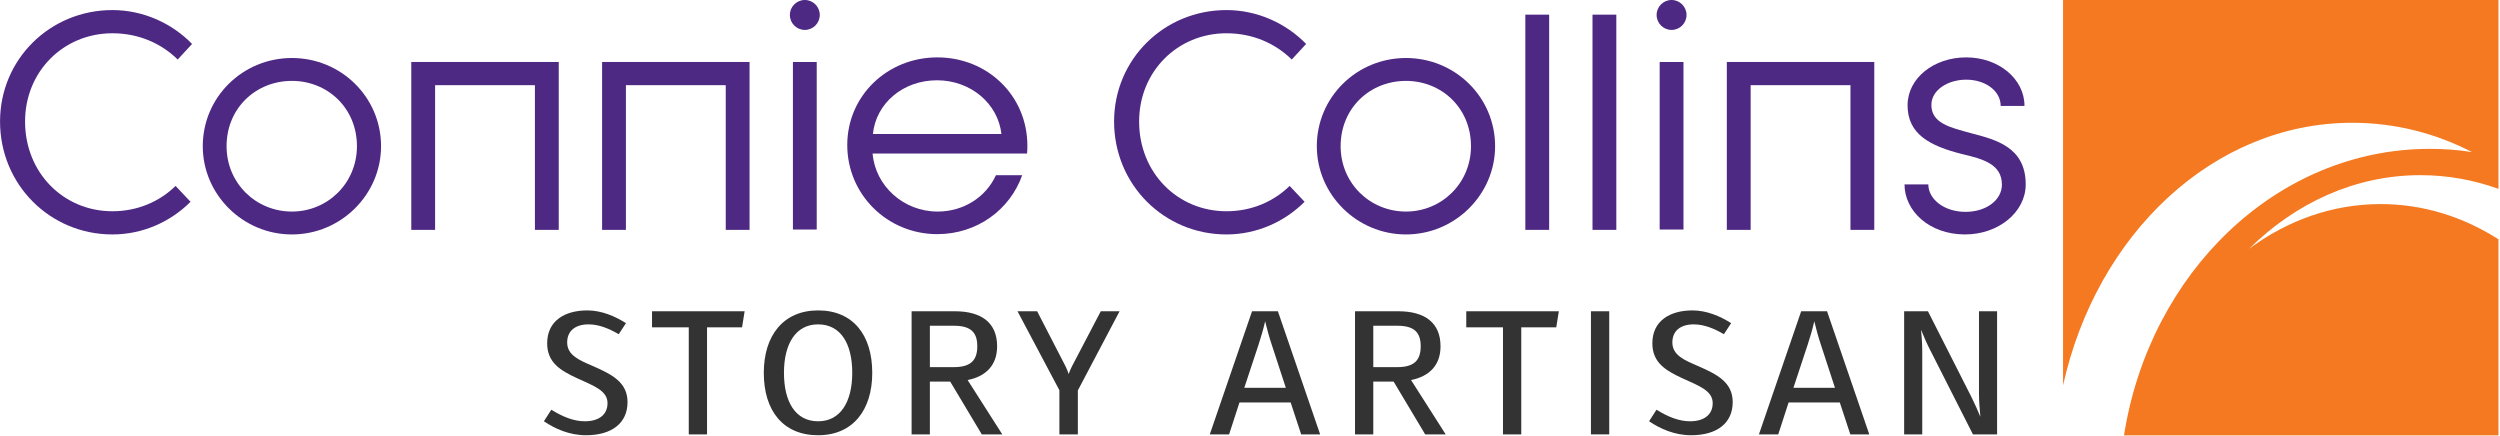
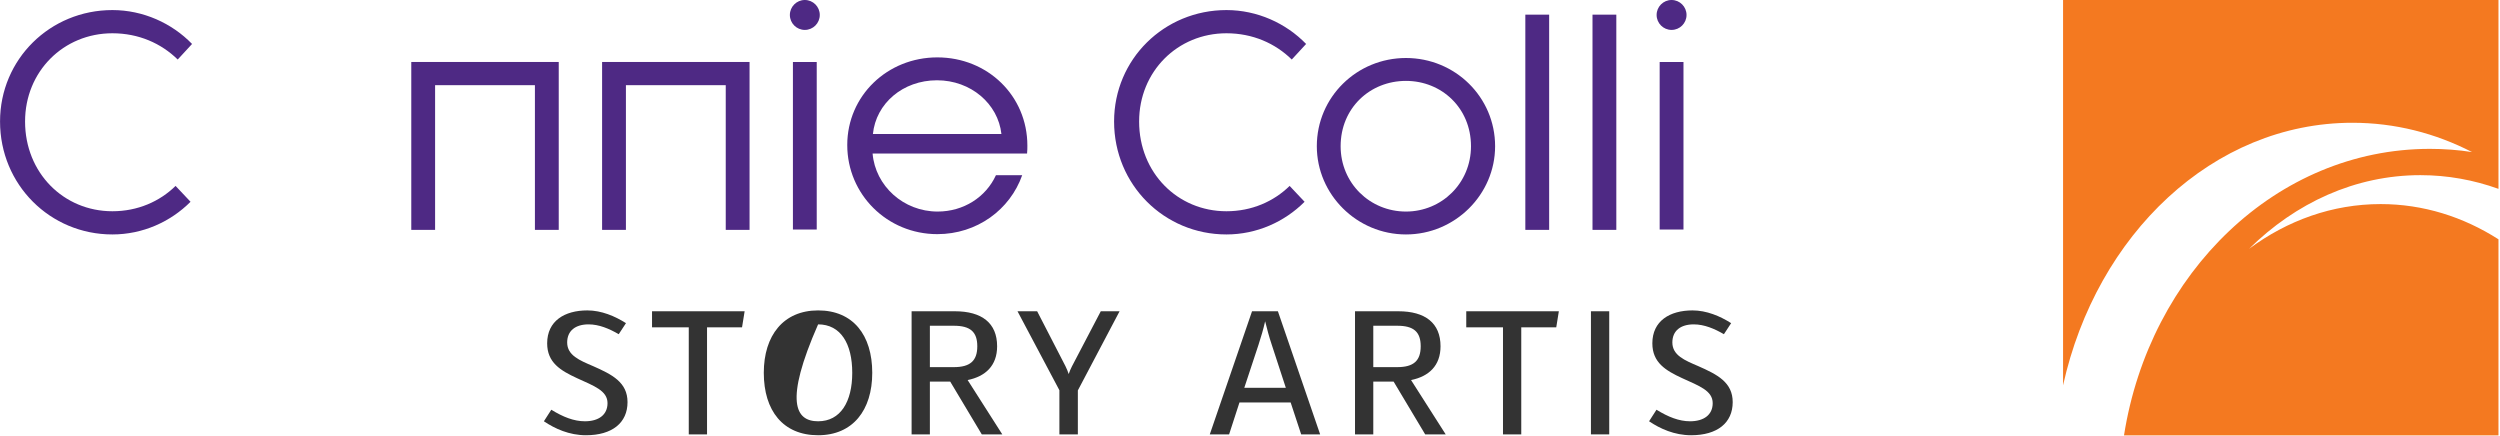
<svg xmlns="http://www.w3.org/2000/svg" width="100%" height="100%" viewBox="0 0 1140 199" version="1.1" xml:space="preserve" style="fill-rule:evenodd;clip-rule:evenodd;stroke-linejoin:round;stroke-miterlimit:2;">
  <g transform="matrix(2.931,0,0,2.931,619.229,-2.688)">
    <path d="M165.3,28.167C155.169,28.167 145.89,32.467 138.639,39.628C144.6,35.207 151.61,32.667 159.11,32.667C165.73,32.667 171.959,34.648 177.44,38.148L177.44,68.657L119.179,68.657C123.159,43.327 142.949,24.077 166.76,24.077C168.99,24.077 171.18,24.238 173.329,24.577C167.629,21.637 161.329,20.017 154.709,20.017C133.07,20.017 114.9,37.367 109.699,60.867L109.699,0.917L177.44,0.917L177.44,30.298C173.589,28.917 169.52,28.167 165.3,28.167Z" style="fill:rgb(244,121,32);fill-rule:nonzero;" />
  </g>
  <g transform="matrix(5.231,0,0,5.231,-67.42,-404.487)">
    <g transform="matrix(0.772,0,0,0.772,12.805,7.958)">
      <path d="M69.973,127.591C68.903,126.968 67.754,126.481 66.566,126.481C65.087,126.481 64.152,127.201 64.152,128.525C64.152,129.985 65.573,130.551 67.073,131.193C69.234,132.146 70.967,133.023 70.967,135.261C70.967,137.598 69.234,139 66.274,139C64.386,139 62.769,138.261 61.523,137.424L62.361,136.119C63.685,136.936 64.911,137.424 66.158,137.424C67.696,137.424 68.708,136.703 68.708,135.379C68.708,133.958 67.17,133.431 65.262,132.555C63.412,131.699 61.893,130.803 61.893,128.623C61.893,126.092 63.86,124.904 66.43,124.904C68.007,124.904 69.545,125.547 70.791,126.344L69.973,127.591Z" style="fill:rgb(51,51,51);fill-rule:nonzero;" />
    </g>
    <g transform="matrix(0.772,0,0,0.772,12.805,7.958)">
      <path d="M83.898,126.812L79.945,126.812L79.945,138.903L77.882,138.903L77.882,126.812L73.734,126.812L73.734,125.001L84.19,125.001L83.898,126.812Z" style="fill:rgb(51,51,51);fill-rule:nonzero;" />
    </g>
    <g transform="matrix(0.772,0,0,0.772,12.805,7.958)">
-       <path d="M92.487,126.481C89.956,126.481 88.632,128.681 88.632,131.952C88.632,135.243 89.936,137.424 92.487,137.424C95.018,137.424 96.342,135.223 96.342,131.952C96.342,128.662 95.038,126.481 92.487,126.481ZM92.487,139C88.534,139 86.354,136.235 86.354,131.952C86.354,127.727 88.574,124.904 92.487,124.904C96.439,124.904 98.601,127.688 98.601,131.952C98.601,136.177 96.401,139 92.487,139Z" style="fill:rgb(51,51,51);fill-rule:nonzero;" />
+       <path d="M92.487,126.481C88.632,135.243 89.936,137.424 92.487,137.424C95.018,137.424 96.342,135.223 96.342,131.952C96.342,128.662 95.038,126.481 92.487,126.481ZM92.487,139C88.534,139 86.354,136.235 86.354,131.952C86.354,127.727 88.574,124.904 92.487,124.904C96.439,124.904 98.601,127.688 98.601,131.952C98.601,136.177 96.401,139 92.487,139Z" style="fill:rgb(51,51,51);fill-rule:nonzero;" />
    </g>
    <g transform="matrix(0.772,0,0,0.772,12.805,7.958)">
      <path d="M105.108,126.636L105.108,131.309L107.814,131.309C109.664,131.309 110.462,130.589 110.462,128.954C110.462,127.318 109.664,126.636 107.814,126.636L105.108,126.636ZM107.931,125.001C110.969,125.001 112.701,126.325 112.701,128.954C112.701,131.154 111.377,132.361 109.372,132.769L113.285,138.903L110.969,138.903L107.406,132.945L105.108,132.945L105.108,138.903L103.044,138.903L103.044,125.001L107.931,125.001Z" style="fill:rgb(51,51,51);fill-rule:nonzero;" />
    </g>
    <g transform="matrix(0.772,0,0,0.772,12.805,7.958)">
      <path d="M126.528,125.001L121.817,133.938L121.817,138.903L119.733,138.903L119.733,133.919L115.002,125.001L117.221,125.001L120.414,131.193C120.551,131.466 120.687,131.798 120.784,132.089C120.882,131.798 120.999,131.523 121.155,131.212L124.406,125.001L126.528,125.001Z" style="fill:rgb(51,51,51);fill-rule:nonzero;" />
    </g>
    <g transform="matrix(0.772,0,0,0.772,12.805,7.958)">
      <path d="M140.61,133.646L145.302,133.646L143.705,128.759C143.413,127.902 143.18,126.987 142.965,126.131C142.771,127.007 142.498,127.922 142.206,128.817L140.61,133.646ZM144.406,125.001L149.176,138.903L147.034,138.903L145.847,135.301L140.065,135.301L138.896,138.903L136.715,138.903L141.486,125.001L144.406,125.001Z" style="fill:rgb(51,51,51);fill-rule:nonzero;" />
    </g>
    <g transform="matrix(0.772,0,0,0.772,12.805,7.958)">
      <path d="M155.177,126.636L155.177,131.309L157.883,131.309C159.733,131.309 160.531,130.589 160.531,128.954C160.531,127.318 159.733,126.636 157.883,126.636L155.177,126.636ZM158,125.001C161.037,125.001 162.77,126.325 162.77,128.954C162.77,131.154 161.447,132.361 159.441,132.769L163.354,138.903L161.037,138.903L157.474,132.945L155.177,132.945L155.177,138.903L153.113,138.903L153.113,125.001L158,125.001Z" style="fill:rgb(51,51,51);fill-rule:nonzero;" />
    </g>
    <g transform="matrix(0.772,0,0,0.772,12.805,7.958)">
      <path d="M175.838,126.812L171.886,126.812L171.886,138.903L169.823,138.903L169.823,126.812L165.675,126.812L165.675,125.001L176.13,125.001L175.838,126.812Z" style="fill:rgb(51,51,51);fill-rule:nonzero;" />
    </g>
    <g transform="matrix(0.772,0,0,0.772,12.805,7.958)">
      <rect x="179.754" y="125.001" width="2.065" height="13.902" style="fill:rgb(51,51,51);fill-rule:nonzero;" />
    </g>
    <g transform="matrix(0.772,0,0,0.772,12.805,7.958)">
      <path d="M194.768,127.591C193.698,126.968 192.548,126.481 191.361,126.481C189.881,126.481 188.947,127.201 188.947,128.525C188.947,129.985 190.367,130.551 191.866,131.193C194.029,132.146 195.761,133.023 195.761,135.261C195.761,137.598 194.029,139 191.069,139C189.18,139 187.564,138.261 186.318,137.424L187.156,136.119C188.479,136.936 189.705,137.424 190.951,137.424C192.49,137.424 193.502,136.703 193.502,135.379C193.502,133.958 191.964,133.431 190.056,132.555C188.206,131.699 186.688,130.803 186.688,128.623C186.688,126.092 188.655,124.904 191.224,124.904C192.801,124.904 194.339,125.547 195.585,126.344L194.768,127.591Z" style="fill:rgb(51,51,51);fill-rule:nonzero;" />
    </g>
    <g transform="matrix(0.772,0,0,0.772,12.805,7.958)">
-       <path d="M202.617,133.646L207.31,133.646L205.713,128.759C205.421,127.902 205.188,126.987 204.973,126.131C204.779,127.007 204.506,127.922 204.214,128.817L202.617,133.646ZM206.414,125.001L211.184,138.903L209.042,138.903L207.855,135.301L202.073,135.301L200.904,138.903L198.723,138.903L203.493,125.001L206.414,125.001Z" style="fill:rgb(51,51,51);fill-rule:nonzero;" />
-     </g>
+       </g>
    <g transform="matrix(0.772,0,0,0.772,12.805,7.958)">
-       <path d="M225.615,125.001L225.615,138.903L222.889,138.903L218.139,129.538C217.73,128.759 217.36,127.922 217.029,127.085C217.087,127.785 217.165,128.525 217.165,129.538L217.165,138.903L215.12,138.903L215.12,125.001L217.808,125.001L222.695,134.638C223.065,135.379 223.415,136.158 223.727,136.917C223.649,136.138 223.571,135.145 223.571,134.327L223.571,125.001L225.615,125.001Z" style="fill:rgb(51,51,51);fill-rule:nonzero;" />
-     </g>
+       </g>
  </g>
  <g transform="matrix(4.167,0,0,4.167,-240.021,-141.137)">
    <g transform="matrix(0.772,0,0,0.772,57.605,-25.791)">
      <path d="M0,94.504C0,85.676 7.096,78.709 15.925,78.709C20.295,78.709 24.363,80.57 27.219,83.512L25.185,85.719C22.848,83.426 19.646,81.998 15.925,81.998C9.001,81.998 3.548,87.407 3.548,94.504C3.548,101.773 9.001,107.226 15.925,107.226C19.516,107.226 22.632,105.842 24.882,103.635L27.003,105.885C24.146,108.741 20.209,110.514 15.925,110.514C7.096,110.514 0,103.462 0,94.504Z" style="fill:rgb(78,41,132);fill-rule:nonzero;" />
    </g>
    <g transform="matrix(0.772,0,0,0.772,57.605,-25.791)">
-       <path d="M50.59,98.009C50.59,92.6 46.435,88.748 41.372,88.748C36.265,88.748 32.111,92.6 32.111,98.009C32.111,103.245 36.265,107.269 41.372,107.269C46.435,107.269 50.59,103.245 50.59,98.009ZM28.736,98.009C28.736,91.042 34.405,85.503 41.372,85.503C48.339,85.503 54.008,91.042 54.008,98.009C54.008,104.846 48.339,110.514 41.372,110.514C34.405,110.514 28.736,104.846 28.736,98.009Z" style="fill:rgb(78,41,132);fill-rule:nonzero;" />
-     </g>
+       </g>
    <g transform="matrix(0.772,0,0,0.772,57.605,-25.791)">
      <path d="M58.294,86.066L79.195,86.066L79.195,109.866L75.819,109.866L75.819,89.355L61.669,89.355L61.669,109.866L58.294,109.866L58.294,86.066Z" style="fill:rgb(78,41,132);fill-rule:nonzero;" />
    </g>
    <g transform="matrix(0.772,0,0,0.772,57.605,-25.791)">
      <path d="M85.342,86.066L106.243,86.066L106.243,109.866L102.868,109.866L102.868,89.355L88.718,89.355L88.718,109.866L85.342,109.866L85.342,86.066Z" style="fill:rgb(78,41,132);fill-rule:nonzero;" />
    </g>
    <g transform="matrix(0.772,0,0,0.772,57.605,-25.791)">
      <path d="M112.391,86.066L115.766,86.066L115.766,109.822L112.391,109.822L112.391,86.066ZM111.958,79.402C111.958,78.233 112.91,77.28 114.078,77.28C115.247,77.28 116.198,78.233 116.198,79.402C116.198,80.57 115.247,81.522 114.078,81.522C112.91,81.522 111.958,80.57 111.958,79.402Z" style="fill:rgb(78,41,132);fill-rule:nonzero;" />
    </g>
    <g transform="matrix(0.772,0,0,0.772,57.605,-25.791)">
      <path d="M141.947,96.279C141.47,91.994 137.619,88.662 132.816,88.662C127.969,88.662 124.161,91.95 123.729,96.279L141.947,96.279ZM120.093,97.836C120.093,90.869 125.762,85.416 132.859,85.416C139.999,85.416 145.624,90.869 145.624,97.923C145.624,98.226 145.624,98.615 145.581,99.048L123.685,99.048C124.074,103.635 128.056,107.269 132.903,107.269C136.58,107.269 139.74,105.235 141.167,102.12L144.889,102.12C143.158,107.01 138.485,110.471 132.859,110.471C125.762,110.471 120.093,104.846 120.093,97.836Z" style="fill:rgb(78,41,132);fill-rule:nonzero;" />
    </g>
    <g transform="matrix(0.772,0,0,0.772,57.605,-25.791)">
      <path d="M157.916,94.504C157.916,85.676 165.014,78.709 173.842,78.709C178.212,78.709 182.28,80.57 185.136,83.512L183.102,85.719C180.766,83.426 177.563,81.998 173.842,81.998C166.918,81.998 161.465,87.407 161.465,94.504C161.465,101.773 166.918,107.226 173.842,107.226C177.433,107.226 180.549,105.842 182.799,103.635L184.92,105.885C182.064,108.741 178.125,110.514 173.842,110.514C165.014,110.514 157.916,103.462 157.916,94.504Z" style="fill:rgb(78,41,132);fill-rule:nonzero;" />
    </g>
    <g transform="matrix(0.772,0,0,0.772,57.605,-25.791)">
      <path d="M208.507,98.009C208.507,92.6 204.353,88.748 199.289,88.748C194.183,88.748 190.029,92.6 190.029,98.009C190.029,103.245 194.183,107.269 199.289,107.269C204.353,107.269 208.507,103.245 208.507,98.009ZM186.654,98.009C186.654,91.042 192.323,85.503 199.289,85.503C206.257,85.503 211.926,91.042 211.926,98.009C211.926,104.846 206.257,110.514 199.289,110.514C192.323,110.514 186.654,104.846 186.654,98.009Z" style="fill:rgb(78,41,132);fill-rule:nonzero;" />
    </g>
    <g transform="matrix(0.772,0,0,0.772,57.605,-25.791)">
      <rect x="216.211" y="79.358" width="3.376" height="30.508" style="fill:rgb(78,41,132);fill-rule:nonzero;" />
    </g>
    <g transform="matrix(0.772,0,0,0.772,57.605,-25.791)">
      <rect x="225.732" y="79.358" width="3.376" height="30.508" style="fill:rgb(78,41,132);fill-rule:nonzero;" />
    </g>
    <g transform="matrix(0.772,0,0,0.772,57.605,-25.791)">
      <path d="M235.252,86.066L238.628,86.066L238.628,109.822L235.252,109.822L235.252,86.066ZM234.82,79.402C234.82,78.233 235.772,77.28 236.94,77.28C238.109,77.28 239.061,78.233 239.061,79.402C239.061,80.57 238.109,81.522 236.94,81.522C235.772,81.522 234.82,80.57 234.82,79.402Z" style="fill:rgb(78,41,132);fill-rule:nonzero;" />
    </g>
    <g transform="matrix(0.772,0,0,0.772,57.605,-25.791)">
-       <path d="M244.772,86.066L265.673,86.066L265.673,109.866L262.298,109.866L262.298,89.355L248.148,89.355L248.148,109.866L244.772,109.866L244.772,86.066Z" style="fill:rgb(78,41,132);fill-rule:nonzero;" />
-     </g>
+       </g>
    <g transform="matrix(0.772,0,0,0.772,57.605,-25.791)">
-       <path d="M269.959,103.418L273.335,103.418C273.335,105.495 275.542,107.312 278.615,107.312C281.557,107.312 283.764,105.625 283.764,103.462C283.764,100.563 281.124,99.826 278.182,99.134C273.508,97.966 270.393,96.279 270.393,92.21C270.393,88.359 274.114,85.416 278.701,85.416C283.288,85.416 286.966,88.446 286.966,92.297L283.591,92.297C283.591,90.133 281.384,88.575 278.701,88.575C276.148,88.575 273.768,90.003 273.768,92.167C273.768,94.764 276.494,95.369 279.35,96.149C282.769,97.057 287.139,98.052 287.139,103.418C287.139,107.356 283.288,110.514 278.528,110.514C273.465,110.514 269.959,107.182 269.959,103.418Z" style="fill:rgb(78,41,132);fill-rule:nonzero;" />
-     </g>
+       </g>
  </g>
</svg>